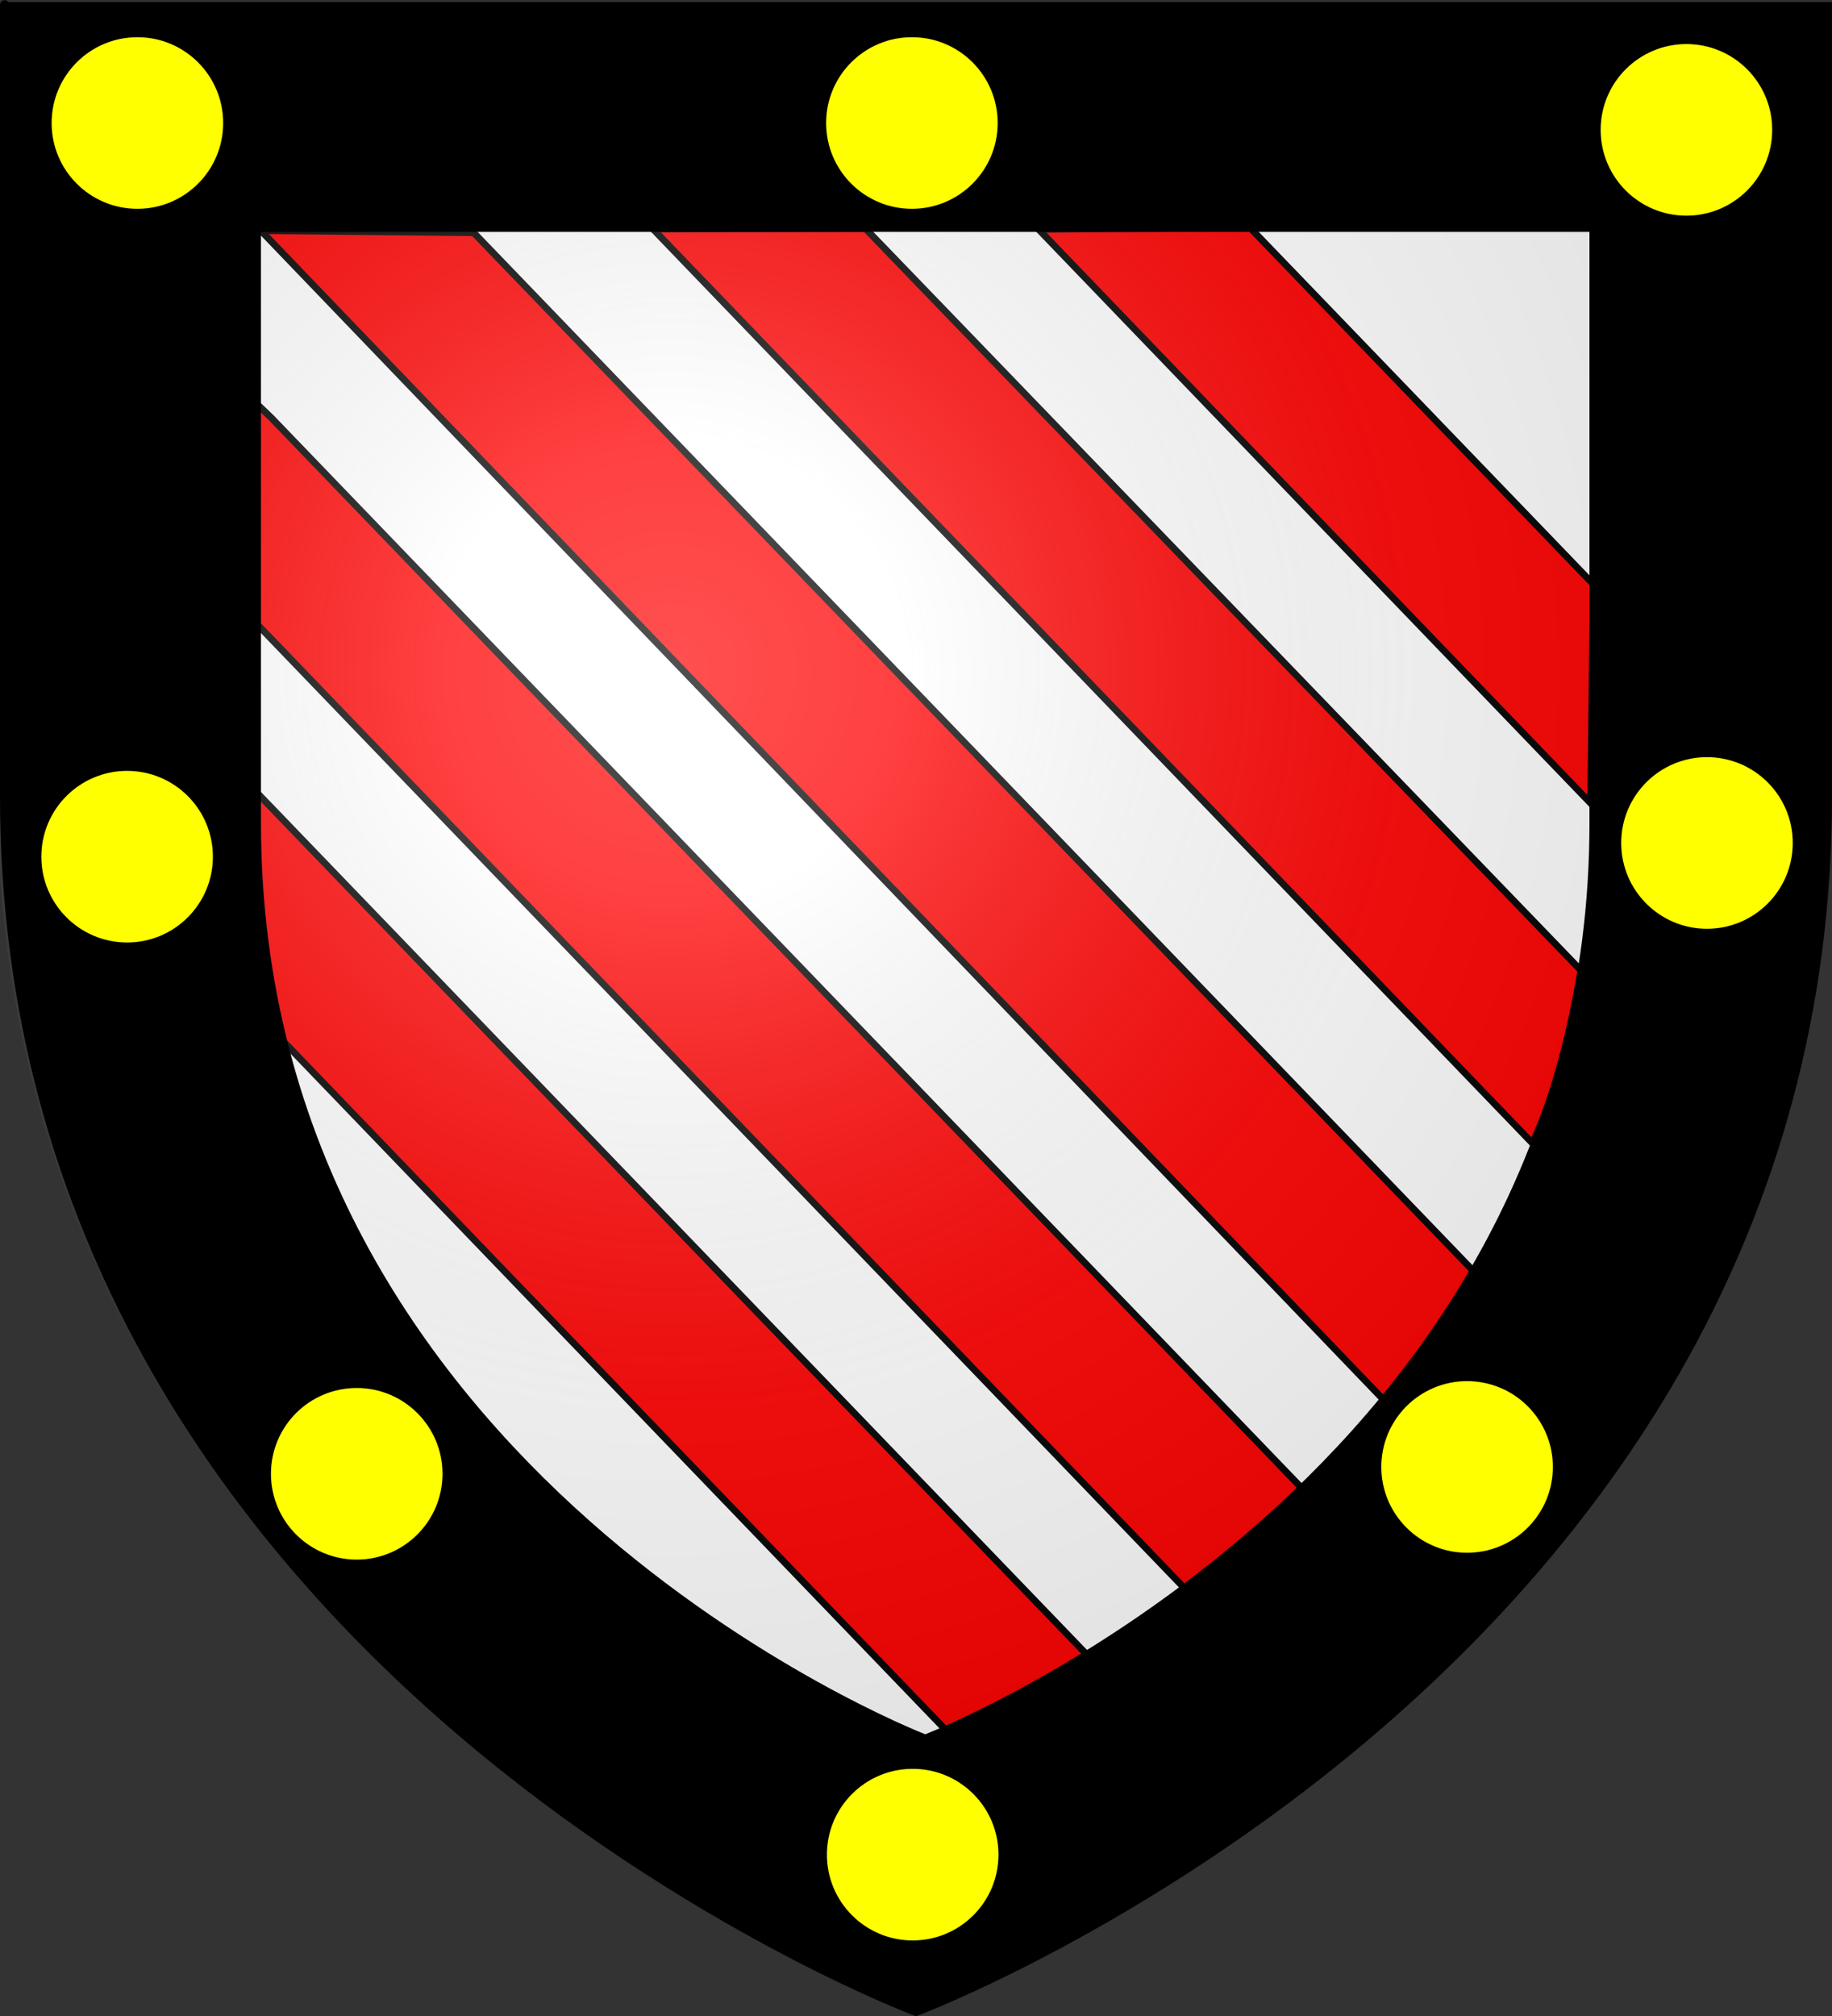
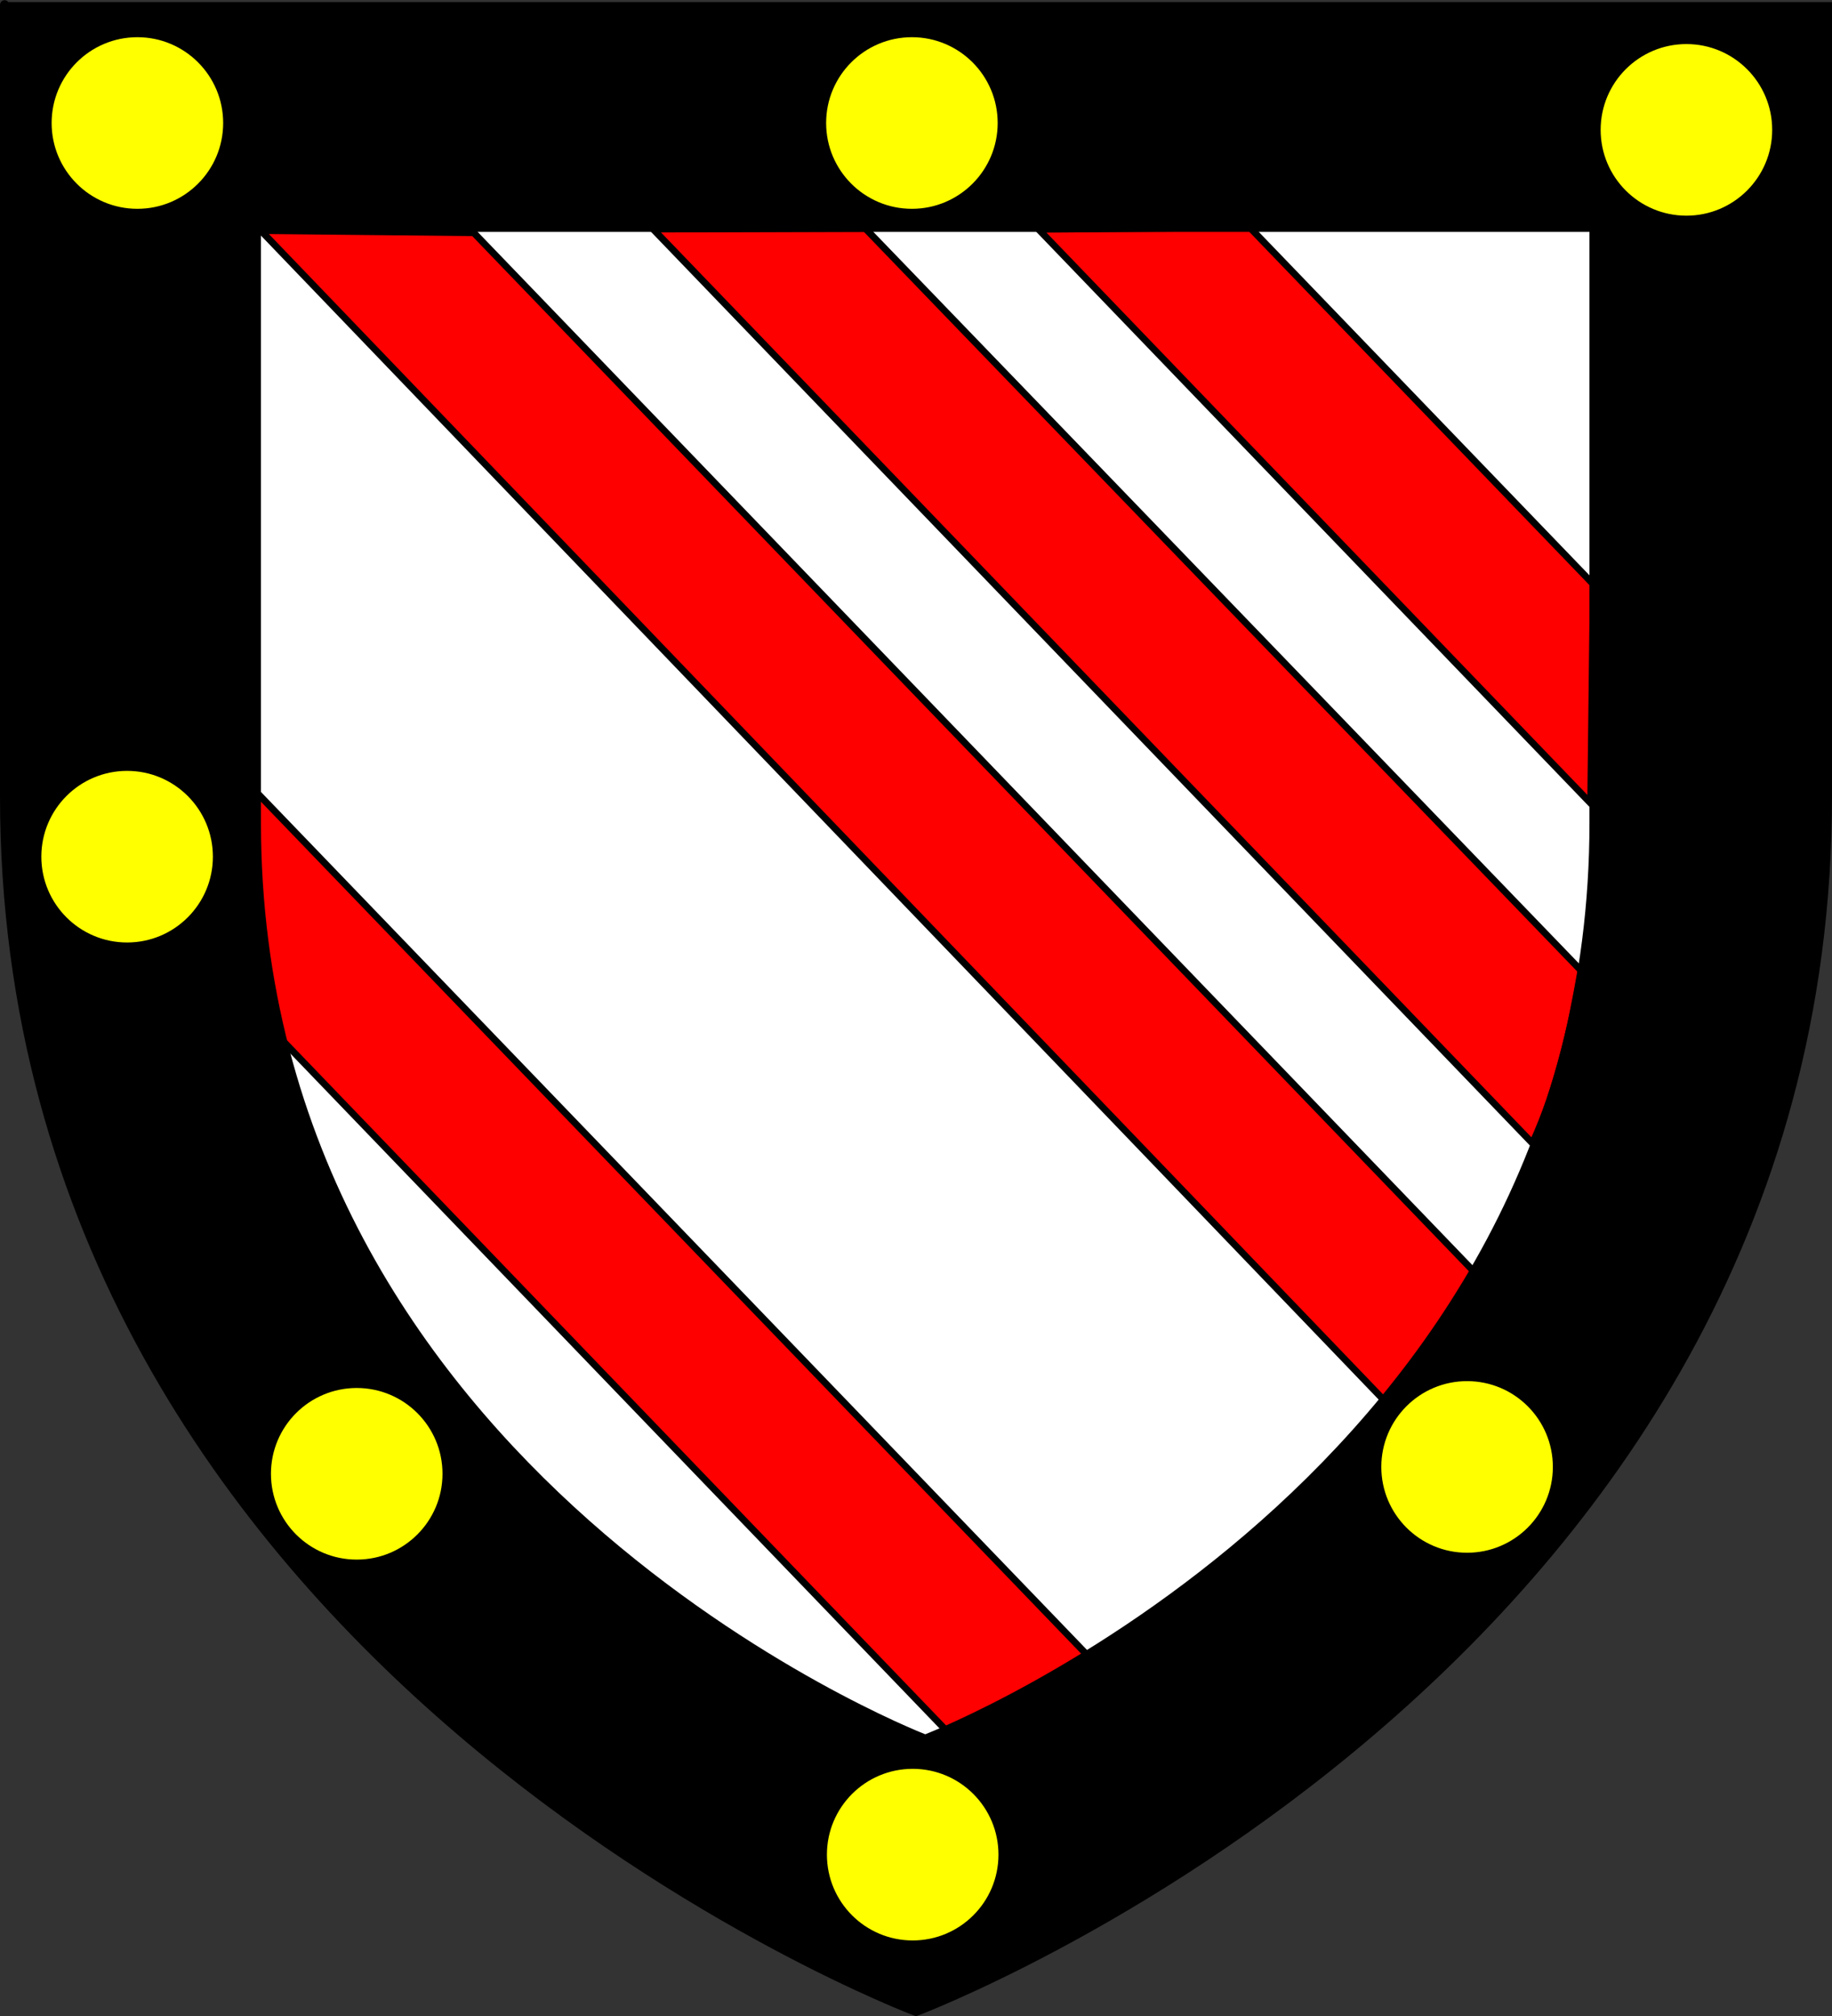
<svg xmlns="http://www.w3.org/2000/svg" xmlns:ns1="http://sodipodi.sourceforge.net/DTD/sodipodi-0.dtd" xmlns:ns2="http://www.inkscape.org/namespaces/inkscape" xmlns:xlink="http://www.w3.org/1999/xlink" height="660" width="600" version="1.0" id="svg2" ns1:version="0.32" ns2:version="0.91 r13725" ns1:docname="Blason_de_la_ville_de_Monchaux-sur-Écaillon_(59)_Nord-France.svg" ns2:export-filename="/Users/olivier/Desktop/Blason Rouge/Blason_Vide_3D.png" ns2:export-xdpi="144" ns2:export-ydpi="144" ns2:output_extension="org.inkscape.output.svg.inkscape">
  <rect width="100%" height="100%" fill="#333333" stroke="none" />
  <ns1:namedview ns2:window-height="712" ns2:window-width="1024" ns2:pageshadow="2" ns2:pageopacity="0.0" guidetolerance="10.0" gridtolerance="10.0" objecttolerance="10.0" borderopacity="1.0" bordercolor="#666666" pagecolor="#ffffff" id="base" showgrid="false" height="660px" ns2:zoom="0.77339935" ns2:cx="299.6276" ns2:cy="329.61027" ns2:window-x="92" ns2:window-y="0" ns2:current-layer="layer3-0" ns2:window-maximized="0" showguides="false" />
  <desc id="desc4">Flag of Canton of Valais (Wallis)</desc>
  <defs id="defs6">
    <linearGradient id="linearGradient2893">
      <stop style="stop-color:white;stop-opacity:0.314;" offset="0" id="stop2895" />
      <stop id="stop2897" offset="0.19" style="stop-color:white;stop-opacity:0.251;" />
      <stop style="stop-color:#6b6b6b;stop-opacity:0.125;" offset="0.6" id="stop2901" />
      <stop style="stop-color:black;stop-opacity:0.125;" offset="1" id="stop2899" />
    </linearGradient>
    <linearGradient id="linearGradient2885">
      <stop id="stop2887" offset="0" style="stop-color:white;stop-opacity:1;" />
      <stop style="stop-color:white;stop-opacity:1;" offset="0.229" id="stop2891" />
      <stop id="stop2889" offset="1" style="stop-color:black;stop-opacity:1;" />
    </linearGradient>
    <linearGradient id="linearGradient2955">
      <stop id="stop2867" offset="0" style="stop-color:#fd0000;stop-opacity:1;" />
      <stop style="stop-color:#e77275;stop-opacity:0.659;" offset="0.5" id="stop2873" />
      <stop style="stop-color:black;stop-opacity:0.323;" offset="1" id="stop2959" />
    </linearGradient>
    <radialGradient ns2:collect="always" xlink:href="#linearGradient2955" id="radialGradient2961" cx="225.524" cy="218.901" fx="225.524" fy="218.901" r="300" gradientTransform="matrix(-4.167939e-4,2.183,-1.884,-3.599562e-4,615.597,-289.121)" gradientUnits="userSpaceOnUse" />
    <polygon id="star" transform="scale(53,53)" points="0,-1 0.588,0.809 -0.951,-0.309 0.951,-0.309 -0.588,0.809 0,-1 " />
    <clipPath id="clip">
      <path d="M 0,-200 L 0,600 L 300,600 L 300,-200 L 0,-200 z " id="path10" />
    </clipPath>
    <radialGradient ns2:collect="always" xlink:href="#linearGradient2955" id="radialGradient1911" gradientUnits="userSpaceOnUse" gradientTransform="matrix(-4.167939e-4,2.183,-1.884,-3.599562e-4,615.597,-289.121)" cx="225.524" cy="218.901" fx="225.524" fy="218.901" r="300" />
    <radialGradient ns2:collect="always" xlink:href="#linearGradient2955" id="radialGradient2865" gradientUnits="userSpaceOnUse" gradientTransform="matrix(0,1.749,-1.593,-1.049767e-7,551.788,-191.29)" cx="225.524" cy="218.901" fx="225.524" fy="218.901" r="300" />
    <radialGradient ns2:collect="always" xlink:href="#linearGradient2955" id="radialGradient2871" gradientUnits="userSpaceOnUse" gradientTransform="matrix(0,1.386,-1.323,-5.741131e-8,-158.082,-109.541)" cx="225.524" cy="218.901" fx="225.524" fy="218.901" r="300" />
    <radialGradient ns2:collect="always" xlink:href="#linearGradient2893" id="radialGradient3163" gradientUnits="userSpaceOnUse" gradientTransform="matrix(1.353,0,0,1.349,-79.874,-85.747)" cx="221.445" cy="226.331" fx="221.445" fy="226.331" r="300" />
    <radialGradient r="300" fy="218.901" fx="225.524" cy="218.901" cx="225.524" gradientTransform="matrix(0,1.386,-1.323,-5.741131e-8,-158.082,-109.541)" gradientUnits="userSpaceOnUse" id="radialGradient2270" xlink:href="#linearGradient2955" ns2:collect="always" />
    <radialGradient r="300" fy="218.901" fx="225.524" cy="218.901" cx="225.524" gradientTransform="matrix(0,1.749,-1.593,-1.049767e-7,551.788,-191.29)" gradientUnits="userSpaceOnUse" id="radialGradient2268" xlink:href="#linearGradient2955" ns2:collect="always" />
    <radialGradient r="300" fy="218.901" fx="225.524" cy="218.901" cx="225.524" gradientTransform="matrix(-4.167939e-4,2.183,-1.884,-3.599562e-4,615.597,-289.121)" gradientUnits="userSpaceOnUse" id="radialGradient2266" xlink:href="#linearGradient2955" ns2:collect="always" />
    <clipPath id="clipPath2262">
      <path id="path2264" d="M 0,-200 L 0,600 L 300,600 L 300,-200 L 0,-200 z " />
    </clipPath>
    <polygon points="0,-1 0.588,0.809 -0.951,-0.309 0.951,-0.309 -0.588,0.809 0,-1 " transform="scale(53,53)" id="polygon2260" />
    <radialGradient gradientUnits="userSpaceOnUse" gradientTransform="matrix(-4.167939e-4,2.183,-1.884,-3.599562e-4,615.597,-289.121)" r="300" fy="218.901" fx="225.524" cy="218.901" cx="225.524" id="radialGradient2258" xlink:href="#linearGradient2955" ns2:collect="always" />
    <linearGradient id="linearGradient2250">
      <stop style="stop-color:#fd0000;stop-opacity:1;" offset="0" id="stop2252" />
      <stop id="stop2254" offset="0.5" style="stop-color:#e77275;stop-opacity:0.659;" />
      <stop id="stop2256" offset="1" style="stop-color:black;stop-opacity:0.323;" />
    </linearGradient>
    <linearGradient id="linearGradient2242">
      <stop style="stop-color:white;stop-opacity:1;" offset="0" id="stop2244" />
      <stop id="stop2246" offset="0.229" style="stop-color:white;stop-opacity:1;" />
      <stop style="stop-color:black;stop-opacity:1;" offset="1" id="stop2248" />
    </linearGradient>
    <linearGradient id="linearGradient2232">
      <stop id="stop2234" offset="0" style="stop-color:white;stop-opacity:0.314;" />
      <stop style="stop-color:white;stop-opacity:0.251;" offset="0.19" id="stop2236" />
      <stop id="stop2238" offset="0.6" style="stop-color:#6b6b6b;stop-opacity:0.125;" />
      <stop id="stop2240" offset="1" style="stop-color:black;stop-opacity:0.125;" />
    </linearGradient>
    <radialGradient r="300" fy="226.331" fx="221.445" cy="226.331" cx="221.445" gradientTransform="matrix(1.353,0,0,1.349,280.51,-58.886)" gradientUnits="userSpaceOnUse" id="radialGradient2347" xlink:href="#linearGradient2893" ns2:collect="always" />
    <radialGradient r="300" fy="218.901" fx="225.524" cy="218.901" cx="225.524" gradientTransform="matrix(0,1.386,-1.323,-5.741131e-8,-158.082,-109.541)" gradientUnits="userSpaceOnUse" id="radialGradient2345" xlink:href="#linearGradient2955" ns2:collect="always" />
    <radialGradient r="300" fy="218.901" fx="225.524" cy="218.901" cx="225.524" gradientTransform="matrix(0,1.749,-1.593,-1.049767e-7,551.788,-191.29)" gradientUnits="userSpaceOnUse" id="radialGradient2343" xlink:href="#linearGradient2955" ns2:collect="always" />
    <radialGradient r="300" fy="218.901" fx="225.524" cy="218.901" cx="225.524" gradientTransform="matrix(-4.167939e-4,2.183,-1.884,-3.599562e-4,615.597,-289.121)" gradientUnits="userSpaceOnUse" id="radialGradient2341" xlink:href="#linearGradient2955" ns2:collect="always" />
    <clipPath id="clipPath2337">
-       <path id="path2339" d="M 0,-200 L 0,600 L 300,600 L 300,-200 L 0,-200 z " />
-     </clipPath>
+       </clipPath>
    <polygon points="0,-1 0.588,0.809 -0.951,-0.309 0.951,-0.309 -0.588,0.809 0,-1 " transform="scale(53,53)" id="polygon2335" />
    <radialGradient gradientUnits="userSpaceOnUse" gradientTransform="matrix(-4.167939e-4,2.183,-1.884,-3.599562e-4,615.597,-289.121)" r="300" fy="218.901" fx="225.524" cy="218.901" cx="225.524" id="radialGradient2333" xlink:href="#linearGradient2955" ns2:collect="always" />
    <linearGradient id="linearGradient2325">
      <stop style="stop-color:#fd0000;stop-opacity:1;" offset="0" id="stop2327" />
      <stop id="stop2329" offset="0.5" style="stop-color:#e77275;stop-opacity:0.659;" />
      <stop id="stop2331" offset="1" style="stop-color:black;stop-opacity:0.323;" />
    </linearGradient>
    <linearGradient id="linearGradient2317">
      <stop style="stop-color:white;stop-opacity:1;" offset="0" id="stop2319" />
      <stop id="stop2321" offset="0.229" style="stop-color:white;stop-opacity:1;" />
      <stop style="stop-color:black;stop-opacity:1;" offset="1" id="stop2323" />
    </linearGradient>
    <linearGradient id="linearGradient2307">
      <stop id="stop2309" offset="0" style="stop-color:white;stop-opacity:0.314;" />
      <stop style="stop-color:white;stop-opacity:0.251;" offset="0.19" id="stop2311" />
      <stop id="stop2313" offset="0.6" style="stop-color:#6b6b6b;stop-opacity:0.125;" />
      <stop id="stop2315" offset="1" style="stop-color:black;stop-opacity:0.125;" />
    </linearGradient>
  </defs>
  <g ns2:groupmode="layer" id="layer3" ns2:label="Fond écu" style="display:inline">
    <path id="path2855" style="fill:#cccccc;fill-opacity:1;fill-rule:evenodd;stroke:none;stroke-width:1px;stroke-linecap:butt;stroke-linejoin:miter;stroke-opacity:1" d="M 300,658.5 C 300,658.5 598.5,546.18 598.5,260.728 C 598.5,-24.723 598.5,2.176 598.5,2.176 L 1.5,2.176 L 1.5,260.728 C 1.5,546.18 300,658.5 300,658.5 z " ns1:nodetypes="cccccc" />
    <g id="g4344" transform="translate(-589.894,121.359)">
      <g style="display:inline" ns2:label="Fond écu" id="layer3-0">
        <path ns1:nodetypes="cccccc" d="m 898.996,461.375 c 0,0 233.453,-88.468 233.453,-313.3 0,-224.832 0,-203.645 0,-203.645 l -466.905,0 0,203.645 c 0,224.832 233.453,313.3 233.453,313.3 z" style="fill:#ffffff;fill-opacity:1;fill-rule:evenodd;stroke:none;stroke-width:1px;stroke-linecap:butt;stroke-linejoin:miter;stroke-opacity:1" id="path2855-4" ns2:connector-curvature="0" />
        <g transform="matrix(0.733,0,0,0.756,673.173,-47.706)" id="g3446">
-           <path ns1:nodetypes="ccccc" id="path2654" d="M 2.888,2.38 505.208,509.377 c 9.354,-9.516 19.441,-20.783 39.652,-56.236 L 98.026,3.329 2.888,2.38 Z" style="display:inline;fill:#ff0000;fill-opacity:1;fill-rule:evenodd;stroke:#000000;stroke-width:3;stroke-linecap:butt;stroke-linejoin:miter;stroke-miterlimit:4;stroke-dasharray:none;stroke-opacity:1" ns2:connector-curvature="0" />
+           <path ns1:nodetypes="ccccc" id="path2654" d="M 2.888,2.38 505.208,509.377 c 9.354,-9.516 19.441,-20.783 39.652,-56.236 L 98.026,3.329 2.888,2.38 " style="display:inline;fill:#ff0000;fill-opacity:1;fill-rule:evenodd;stroke:#000000;stroke-width:3;stroke-linecap:butt;stroke-linejoin:miter;stroke-miterlimit:4;stroke-dasharray:none;stroke-opacity:1" ns2:connector-curvature="0" />
          <rect y="0" x="0" height="660" width="600" id="rect2665" style="fill:none;fill-opacity:0;fill-rule:nonzero;stroke:none;stroke-width:3;stroke-linecap:round;stroke-linejoin:round;stroke-miterlimit:4;stroke-dasharray:none;stroke-dashoffset:0;stroke-opacity:1" />
-           <path ns1:nodetypes="cccccc" id="path4860" d="M 1.423,77.765 0.537,172.14 416.545,591.284 c 19.055,-11.373 35.672,-27.623 52.687,-43.076 L 7.474,83.375 1.423,77.765 Z" style="display:inline;fill:#ff0000;fill-opacity:1;fill-rule:evenodd;stroke:#000000;stroke-width:3;stroke-linecap:butt;stroke-linejoin:miter;stroke-miterlimit:4;stroke-dasharray:none;stroke-opacity:1" ns2:connector-curvature="0" />
          <path ns1:nodetypes="ccccc" id="path4862" d="M 11.048,351.58 310.876,653.668 c 29.403,-13.433 48.154,-23.823 62.661,-33 L 0.886,245.535 C -0.201,280.884 1.506,316.232 11.048,351.58 Z" style="display:inline;fill:#ff0000;fill-opacity:1;fill-rule:evenodd;stroke:#000000;stroke-width:3;stroke-linecap:butt;stroke-linejoin:miter;stroke-miterlimit:4;stroke-dasharray:none;stroke-opacity:1" ns2:connector-curvature="0" />
          <path ns1:nodetypes="ccccc" id="path4864" d="M 178.152,1.748 571.098,397.657 c 11.605,-24.719 17.141,-49.758 21.654,-74.85 L 272.995,1.481 178.152,1.748 Z" style="display:inline;fill:#ff0000;fill-opacity:1;fill-rule:evenodd;stroke:#000000;stroke-width:3;stroke-linecap:butt;stroke-linejoin:miter;stroke-miterlimit:4;stroke-dasharray:none;stroke-opacity:1" ns2:connector-curvature="0" />
          <path ns1:nodetypes="ccccc" ns2:transform-center-y="-51.630019" ns2:transform-center-x="47.140452" id="path4866" d="M 350.385,1.838 597.102,250.416 598.239,155.52 444.857,1.138 350.385,1.838 Z" style="display:inline;fill:#ff0000;fill-opacity:1;fill-rule:evenodd;stroke:#000000;stroke-width:3;stroke-linecap:butt;stroke-linejoin:miter;stroke-miterlimit:4;stroke-dasharray:none;stroke-opacity:1" ns2:connector-curvature="0" />
        </g>
      </g>
      <g ns2:label="Meubles" id="layer4-8" />
    </g>
  </g>
  <g ns2:groupmode="layer" id="layer4" ns2:label="Meubles" />
  <g ns2:groupmode="layer" id="layer2" ns2:label="Reflet final" ns1:insensitive="true">
-     <path ns1:nodetypes="cccccc" d="m 297.755,658.5 c 0,0 298.5,-112.32 298.5,-397.772 0,-285.452 0,-258.552 0,-258.552 l -597,0 0,258.552 C -0.745,546.18 297.755,658.5 297.755,658.5 Z" style="opacity:1;fill:url(#radialGradient3163);fill-opacity:1;fill-rule:evenodd;stroke:none;stroke-width:1px;stroke-linecap:butt;stroke-linejoin:miter;stroke-opacity:1" id="path2875" ns2:export-xdpi="144" ns2:export-ydpi="144" ns2:connector-curvature="0" />
    <g transform="translate(-3.709,-3.734)" style="display:inline;opacity:1;fill:#000000" ns2:label="bordure" id="g2272">
      <g transform="matrix(0.996,0,0,0.998,1.136,1.197)" id="g2315" style="fill:#000000">
        <path style="fill:#000000;fill-opacity:1;fill-rule:evenodd;stroke:none;stroke-width:3;stroke-linecap:butt;stroke-linejoin:miter;stroke-miterlimit:4;stroke-opacity:1" d="m 3.646,3.547 0,1.5 0,258.531 c 0,286.497 299.469,399.188 299.469,399.188 l 0.531,0.188 0.531,-0.188 c -10e-6,10e-6 299.469,-112.69 299.469,-399.188 0,-142.726 0,-207.361 0,-236.312 -10e-6,-13.652 0,-18.488 0,-20.719 -10e-6,-0.135 0,-1.14 0,-1.25 -10e-6,-0.484 0,-0.729 0,-0.844 -10e-6,-0.029 0,-0.05 0,-0.062 -10e-6,-0.006 0,-0.029 0,-0.031 -10e-6,-2e-4 -0.75,-7e-5 -1.5,0 l 0,-0.812 -597,0 -1.5,0 z m 84.75,75.062 436.844,0 c -2e-5,1.769 0,5.207 0,15.281 -2e-5,21.879 0,70.735 0,178.594 -2e-5,213.12 -215.236,297.734 -218.406,298.969 C 303.803,570.273 88.396,485.675 88.396,272.484 l 0,-193.875 z" id="path5919" ns2:connector-curvature="0" />
      </g>
    </g>
    <g id="g2366" ns2:label="Layer 1" transform="matrix(0.073,0,0,0.073,269.702,577.962)" style="stroke:#000000;stroke-width:9.638;stroke-miterlimit:4;stroke-dasharray:none;stroke-opacity:1">
      <circle transform="matrix(1.049,0,0,1.049,-85.339,7.529)" id="path1307" style="fill:#ffff00;fill-opacity:1;fill-rule:evenodd;stroke:#000000;stroke-width:9.191;stroke-linecap:butt;stroke-linejoin:miter;stroke-miterlimit:4;stroke-dasharray:none;stroke-opacity:1" cx="462.857" cy="374.286" r="371.429" />
    </g>
    <g id="g3338" ns2:label="Layer 1" transform="matrix(0.073,0,0,0.073,15.784,11.059)" style="stroke:#000000;stroke-width:9.638;stroke-miterlimit:4;stroke-dasharray:none;stroke-opacity:1">
      <circle transform="matrix(1.049,0,0,1.049,-85.339,7.529)" id="path3340" style="fill:#ffff00;fill-opacity:1;fill-rule:evenodd;stroke:#000000;stroke-width:9.191;stroke-linecap:butt;stroke-linejoin:miter;stroke-miterlimit:4;stroke-dasharray:none;stroke-opacity:1" cx="462.857" cy="374.286" r="371.429" />
    </g>
    <g id="g3342" ns2:label="Layer 1" transform="matrix(0.073,0,0,0.073,523.105,13.304)" style="stroke:#000000;stroke-width:9.638;stroke-miterlimit:4;stroke-dasharray:none;stroke-opacity:1">
      <circle transform="matrix(1.049,0,0,1.049,-85.339,7.529)" id="path3344" style="fill:#ffff00;fill-opacity:1;fill-rule:evenodd;stroke:#000000;stroke-width:9.191;stroke-linecap:butt;stroke-linejoin:miter;stroke-miterlimit:4;stroke-dasharray:none;stroke-opacity:1" cx="462.857" cy="374.286" r="371.429" />
    </g>
    <g id="g3346" ns2:label="Layer 1" transform="matrix(0.073,0,0,0.073,269.444,11.059)" style="stroke:#000000;stroke-width:9.638;stroke-miterlimit:4;stroke-dasharray:none;stroke-opacity:1">
      <circle transform="matrix(1.049,0,0,1.049,-85.339,7.529)" id="path3348" style="fill:#ffff00;fill-opacity:1;fill-rule:evenodd;stroke:#000000;stroke-width:9.191;stroke-linecap:butt;stroke-linejoin:miter;stroke-miterlimit:4;stroke-dasharray:none;stroke-opacity:1" cx="462.857" cy="374.286" r="371.429" />
    </g>
    <g id="g3350" ns2:label="Layer 1" transform="matrix(0.073,0,0,0.073,451.272,451.036)" style="stroke:#000000;stroke-width:9.638;stroke-miterlimit:4;stroke-dasharray:none;stroke-opacity:1">
      <circle transform="matrix(1.049,0,0,1.049,-85.339,7.529)" id="path3352" style="fill:#ffff00;fill-opacity:1;fill-rule:evenodd;stroke:#000000;stroke-width:9.191;stroke-linecap:butt;stroke-linejoin:miter;stroke-miterlimit:4;stroke-dasharray:none;stroke-opacity:1" cx="462.857" cy="374.286" r="371.429" />
    </g>
    <g id="g3354" ns2:label="Layer 1" transform="matrix(0.073,0,0,0.073,529.839,246.761)" style="stroke:#000000;stroke-width:9.638;stroke-miterlimit:4;stroke-dasharray:none;stroke-opacity:1">
-       <circle transform="matrix(1.049,0,0,1.049,-85.339,7.529)" id="path3356" style="fill:#ffff00;fill-opacity:1;fill-rule:evenodd;stroke:#000000;stroke-width:9.191;stroke-linecap:butt;stroke-linejoin:miter;stroke-miterlimit:4;stroke-dasharray:none;stroke-opacity:1" cx="462.857" cy="374.286" r="371.429" />
-     </g>
+       </g>
    <g id="g3358" ns2:label="Layer 1" transform="matrix(0.073,0,0,0.073,87.617,453.281)" style="stroke:#000000;stroke-width:9.638;stroke-miterlimit:4;stroke-dasharray:none;stroke-opacity:1">
      <circle transform="matrix(1.049,0,0,1.049,-85.339,7.529)" id="path3360" style="fill:#ffff00;fill-opacity:1;fill-rule:evenodd;stroke:#000000;stroke-width:9.191;stroke-linecap:butt;stroke-linejoin:miter;stroke-miterlimit:4;stroke-dasharray:none;stroke-opacity:1" cx="462.857" cy="374.286" r="371.429" />
    </g>
    <g id="g3362" ns2:label="Layer 1" transform="matrix(0.073,0,0,0.073,12.416,251.251)" style="stroke:#000000;stroke-width:9.638;stroke-miterlimit:4;stroke-dasharray:none;stroke-opacity:1">
      <circle transform="matrix(1.049,0,0,1.049,-85.339,7.529)" id="path3364" style="fill:#ffff00;fill-opacity:1;fill-rule:evenodd;stroke:#000000;stroke-width:9.191;stroke-linecap:butt;stroke-linejoin:miter;stroke-miterlimit:4;stroke-dasharray:none;stroke-opacity:1" cx="462.857" cy="374.286" r="371.429" />
    </g>
  </g>
  <g ns2:groupmode="layer" id="layer1" ns2:label="Contour final" ns1:insensitive="true">
    <path ns1:nodetypes="cccccc" d="m 300,658.5 c 0,0 -298.5,-112.32 -298.5,-397.772 0,-285.452 0,-258.552 0,-258.552 l 597,0 0,258.552 c 0,285.452 -298.5,397.772 -298.5,397.772 z" style="opacity:1;fill:none;fill-opacity:1;fill-rule:evenodd;stroke:#000000;stroke-width:3;stroke-linecap:butt;stroke-linejoin:miter;stroke-miterlimit:4;stroke-dasharray:none;stroke-opacity:1" id="path1411" ns2:export-xdpi="144" ns2:export-ydpi="144" ns2:connector-curvature="0" />
  </g>
</svg>